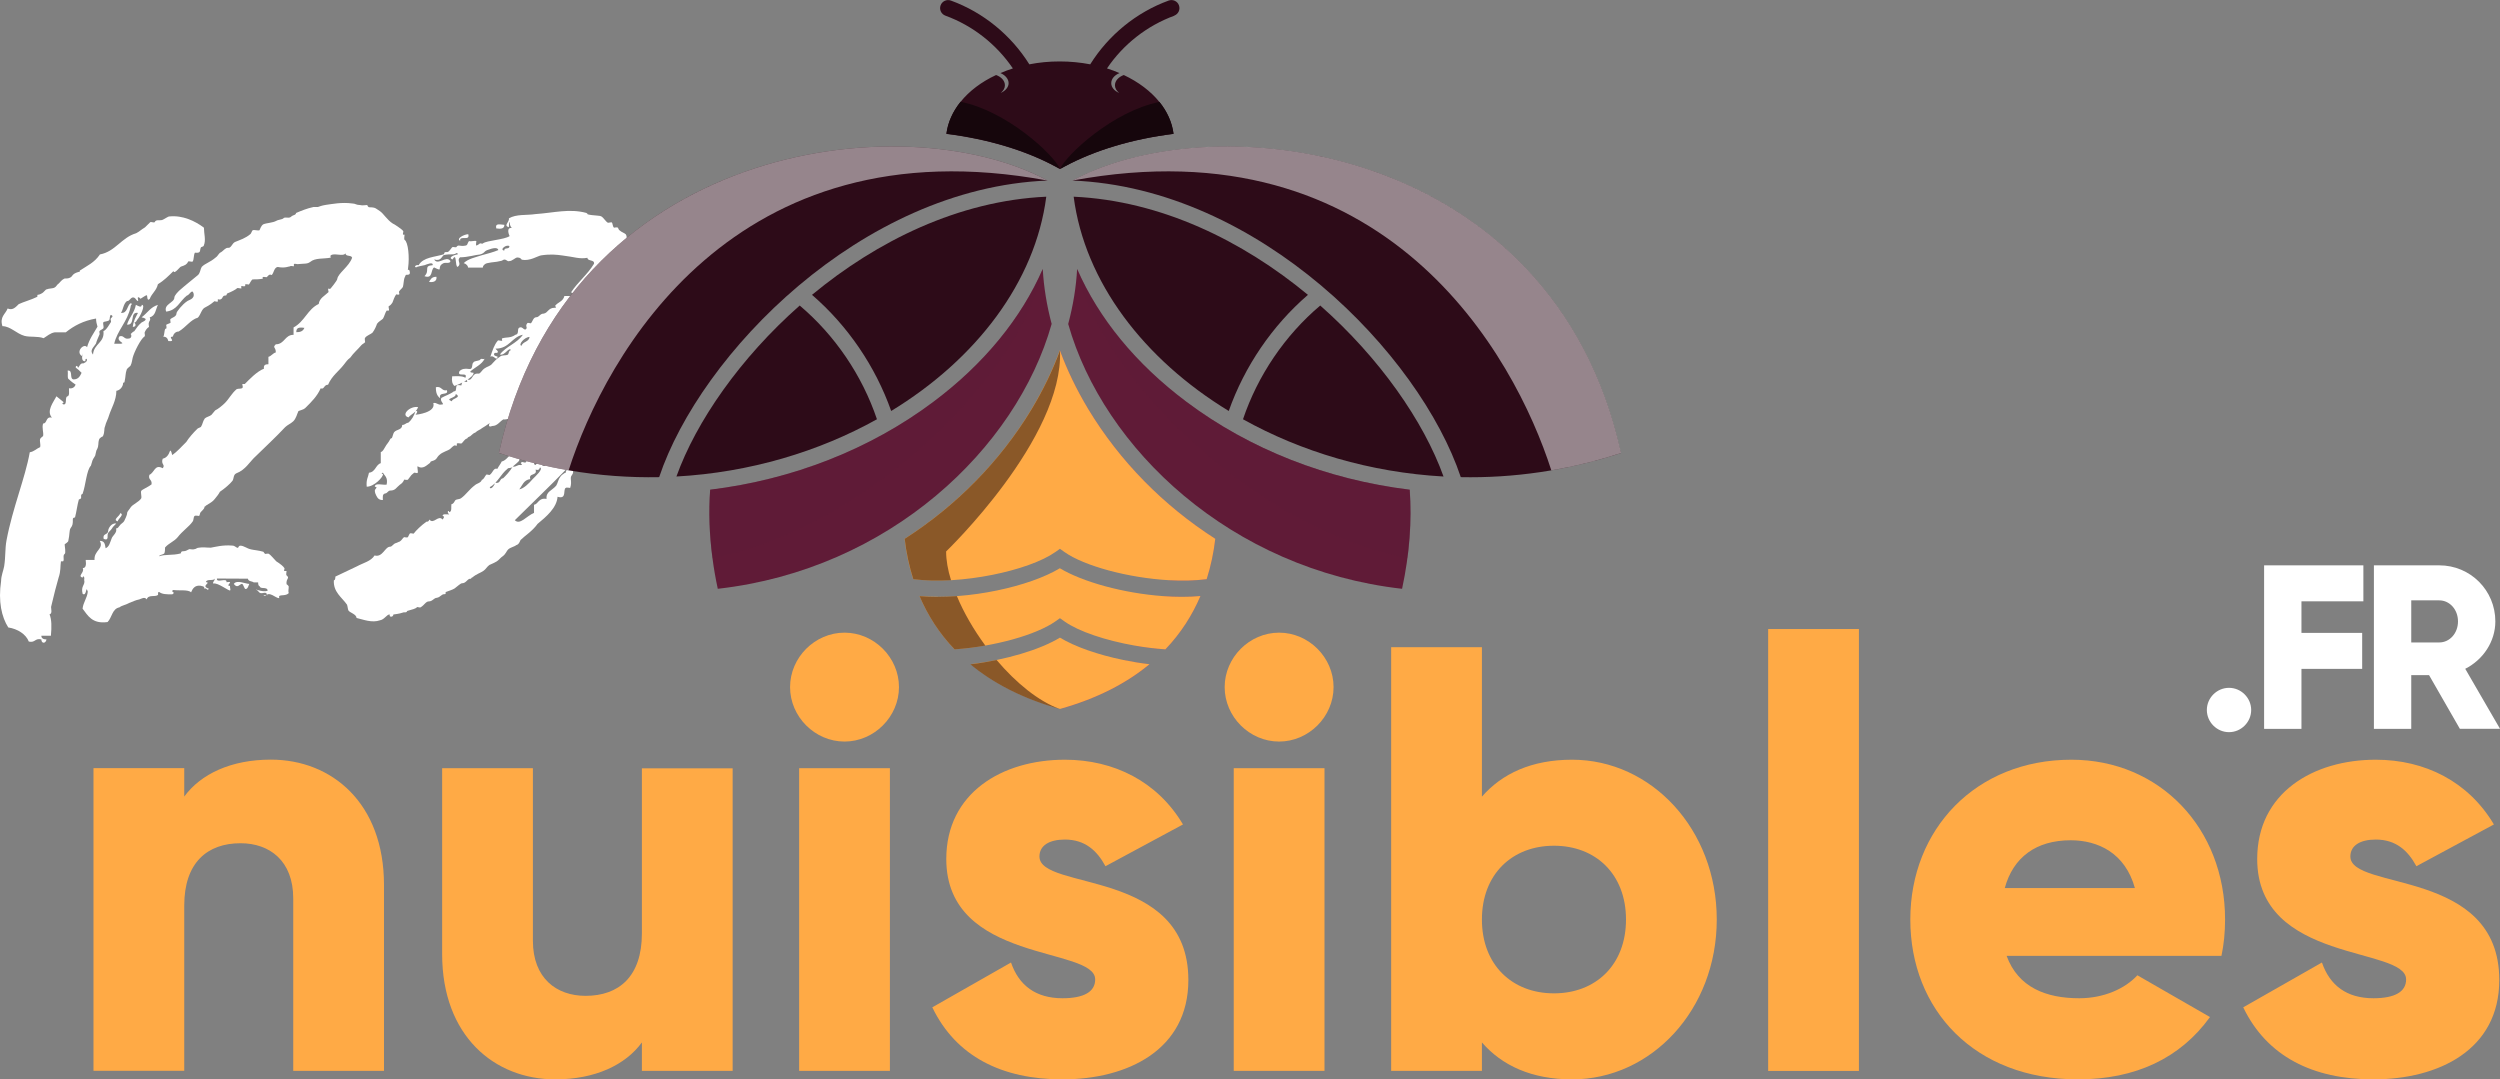
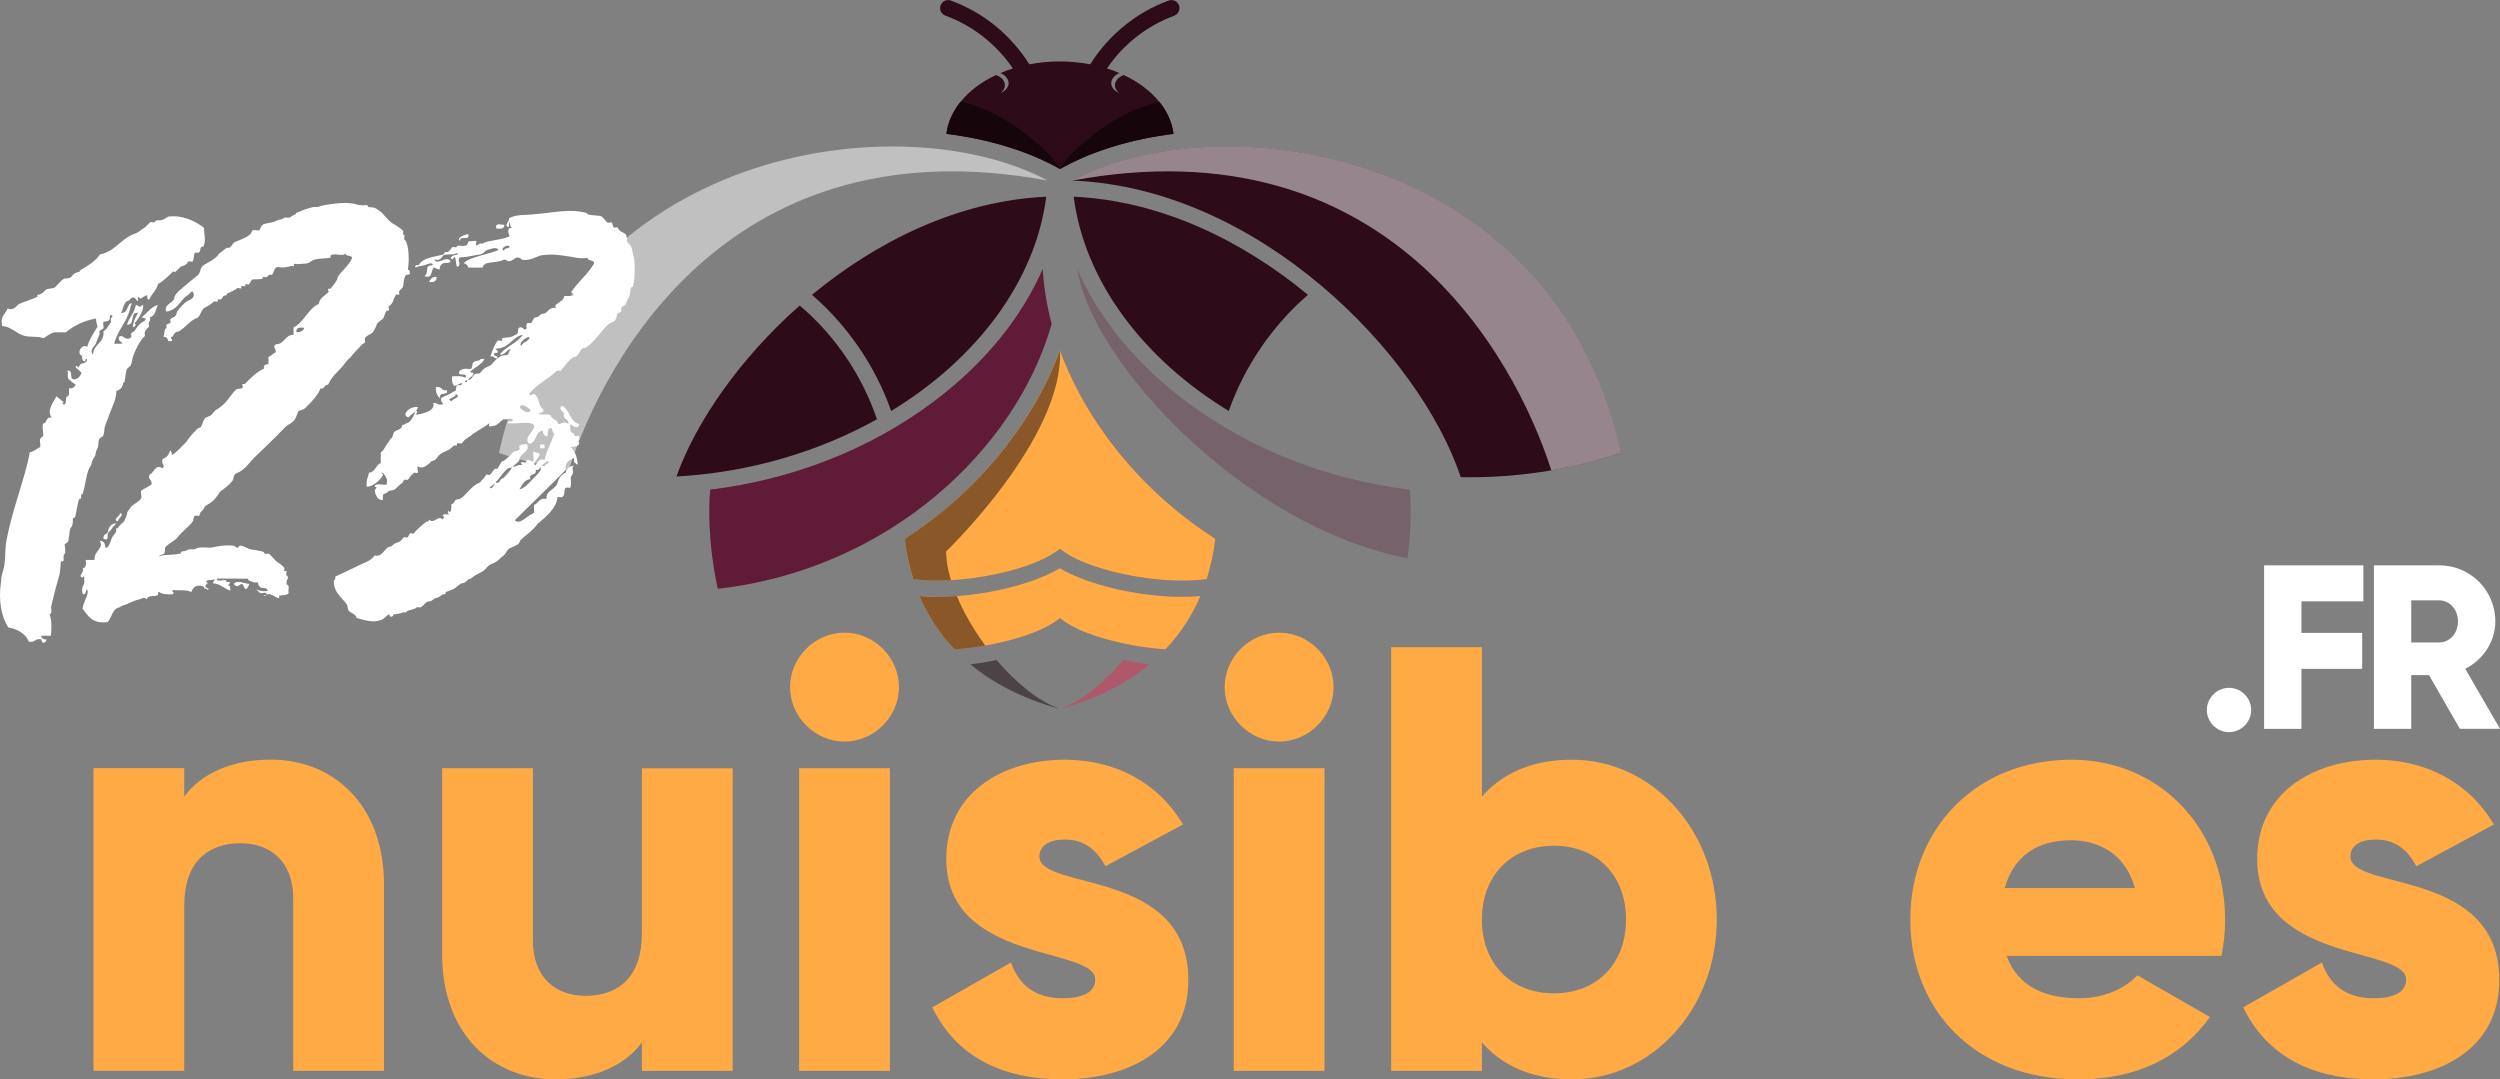
<svg xmlns="http://www.w3.org/2000/svg" width="311.27" height="134.39" viewBox="0 0 311.27 134.39">
  <rect x="0" y="0" width="311.27" height="134.39" fill="#808080" stroke="none" />
  <defs>
    <style>.cls-1,.cls-2{fill:#fff;}.cls-2,.cls-3{mix-blend-mode:soft-light;}.cls-2,.cls-3,.cls-4{opacity:.5;}.cls-3,.cls-4,.cls-5{fill:none;}.cls-6{fill:#16060c;}.cls-4,.cls-7{mix-blend-mode:multiply;}.cls-8{fill:#2d0b18;}.cls-5{isolation:isolate;}.cls-7{opacity:.3;}.cls-7,.cls-9{fill:#601b37;}.cls-10{fill:#dd2f58;}.cls-11{fill:#ffaa45;}</style>
  </defs>
  <g class="cls-5">
    <g id="Calque_2">
      <g id="OBJECTS">
        <path class="cls-1" d="m9.72,45.8c.18-.18.28-.64.65-.55.18-.09.46-.18.46-.46-.09-.28-.27,0-.18.18-.92.18.01-2.02-.46-.64-.82-.55.28-1.65.65-1.1.28-1.01.83-1.74,1.3-2.56-.09-.28-.18-.64-.18-1.01-1.56.27-2.76.9-3.77,1.72-.46,0-.92,0-1.38,0-.55.09-.92.45-1.38.73-.73-.28-1.65-.1-2.38-.29-1.01-.28-1.74-1.2-2.75-1.21-.36-1.19.37-1.47.65-2.2.64.28,1.01-.18,1.38-.54.55-.27,1.56-.54,2.3-.91.09-.09-.09-.28.18-.27.09,0,.46-.18.55-.27.09-.09.28-.27.37-.37.46-.18.83-.09,1.1-.27.18-.09.28-.37.46-.46.28-.27.37-.46.74-.64.18,0,.46,0,.64-.09.46-.18.19-.46,1.1-.73.28,0,.09-.09.18-.18.83-.55,1.84-1,2.49-2,1.93-.36,2.67-2.1,4.51-2.64.37-.18.64-.46,1.1-.73.28-.27.46-.46.65-.64.09-.09.46.09.55,0,.19-.37.46-.18.92-.27.28-.09.74-.46.92-.45,1.65-.17,3.21.57,4.3,1.4,0,.73.27,1.56-.01,2.2,0,.18-.37.18-.37.27-.19.37.09.73-.74.64-.18.27-.1.83-.28,1.1-.09.09-.55-.09-.55,0-.19.37-.37.46-.92.64-.18.09-.83,1-.92.55-.65.64-1.2,1.19-1.94,1.64-.19.82-.74,1.1-1.02,1.83-.37.37-.27-.46-.36-.46-.18,0-.74.45-.83.45.09,0-.18-.28-.27-.18-.09.09.09.37,0,.46-.27-.09-.27-.46-.64-.46-.37.09-.37.46-.74.46-.46.36-.46,1.1-.74,1.46.83.1.74-.91,1.2-1.19.37.09,0,.09,0,.46-.38,1.83-1.67,2.93-2.04,4.58.28,0,.64,0,.83,0,.64-.09-.64-.28-.18-.92.55-.18.55.37,1.1.28.55,0,.37-.64.28-.55.09-.09.37-.37.46-.36.28-.37.46-.73.92-1.1.37-.18.92-.45,0-.64.74-.55,1.11-1.28,2.03-1.55-.28.55-.28,1.37-1.02,1.55.18.37-.09.46-.09.64-.09.09,0,.46,0,.55-.28.18-.46.46-.55.73,0,.09.09.37,0,.46-.46.27-1.29,1.92-1.48,2.65-.09.37-.09.64-.28,1.01-.09.09-.46.37-.46.46-.19.55-.1.73-.28,1.56,0,.09-.18,0-.18.18,0,.28-.28.82-.83.91,0,1.19-.65,2.2-.93,3.11-.09.37-.37.82-.47,1.28-.19.46,0,.64-.28,1.28-.09,0-.46.27-.46.36-.19.55,0,.73-.28,1.28-.09.09-.09.27-.19.64,0,.18-.28.46-.37.73l-.19.64c-.55.55-.65,2.47-1.03,3.48,0,.09-.18,0-.19.27v.28c0,.09-.28.18-.28.18-.19.64-.28,1.47-.47,2.2,0,.09-.28,0-.28.27,0,.55,0,.73-.28,1.1-.18.27-.09.73-.28,1.56,0,.18-.37.36-.46.46,0,.18.18,1.1,0,1.19-.28.18,0,.73-.19.92-.09,0-.27,0-.27,0-.1.64,0,1.19-.29,2.02-.19.64-.65,2.38-.94,3.66,0,.27.18.83-.19.92.27.64.27,1.56.17,2.66-.37,0-.92,0-1.19,0,0,.28.18.46.64.46-.09.55-.64.55-.64,0-.82-.19-.74.45-1.56.27-.36-.92-1.37-1.57-2.56-1.76-.82-1.29-1.27-3.22-.89-5.78,0-.64.28-1.28.38-1.83.19-1.19.1-2.2.29-3.21.75-4.03,2.33-7.78,2.9-10.99.55-.09.83-.45,1.29-.64.09-.37-.09-.73,0-1.01,0-.09.37-.37.37-.37.09-.46-.18-1.01,0-1.56.55,0,.28-.92,1.1-.73-.73-.83.19-1.93.56-2.66l.91.74c-.18.18-.28.18,0,.28.46,0,.1-.92.46-1.01.28-.09.19-.55.19-1.01.46.09.73-.18.83-.45-.27-.19-.55-.37-.82-.65-.27-.09-.09-.73-.18-1.1.73-.09.18,1.01.73,1.1.64,0,.83-.45,1.01-.82-.27-.28-.46-.46-.73-.65,0-.37.28-.18.27,0Zm3.15-5.67c-.09.18.09.55,0,.73,0,.09-.46.27-.46.36-.09,0,0,.28,0,.37-.19.46-.37.82-.46,1.19-.28.46-.83.82-.37,1.37.1-1.38,1.47-1.46,1.3-2.93.37-.09.83-1,.92-1.1.09-.09-.09-.37,0-.46,0-.09.46-.27,0-.46-.18.18-.09.46-.19.64-.09.18-.64.18-.73.27Zm4.32-1.17c-1.1-.19-.28,1.56-1.38,1.46.28-.92.92-1.46,1.11-2.47.18.09.73.46.73,0,.55,0-.28,1.56-.47,1.74-.18.18-.19.46-.46.46.27.28.18.55-.19.55.1-.82.37-1.19.65-1.74Z" />
        <path class="cls-1" d="m33.33,73.53c-.09-.55-.92-.1-1.01-.56-.18,0-.18-.37-.18-.46-.09,0-.55,0-.55,0-.27-.18-.64-.09-.73-.46-1.28,0-2.57-.01-3.85-.02-.09.64,1.29-.18,1.19.46,1.1-.18-.28.46.46.46-.09.09.09.46,0,.55-.09.18-1.55-1.02-2.11-.84-.09-.28.19-.27.19-.64-.09.37-1.01,0-1.1.45.73.1-.74.46.36.83-.19.37-.27-.19-.55,0,0-.37-.27-.28-.46-.37-.73-.1-1.01.36-1.2.82-.36-.37-1.47-.19-2.2-.29-.28.09-.09.27,0,.27.09.18-.09.27-.19.27-.64,0-1.19,0-1.56-.28-.27-.09-.09.37-.19.37-.37.27-1.19-.1-1.38.54-.27-.37-.64-.09-.92,0-.46.09-.83.27-1.29.45-.46.27-.83.27-1.19.54-.92.18-.92,1.28-1.48,1.83-1.93.27-2.47-.84-3.11-1.67.1-.83.56-1.28.65-2.11-.27-.92-.1.64-.64.27-.27-1.01.37-1.1.19-1.74.09-.46-.18-.55-.18-.28-.73-.19.28-.64,0-1.19.37,0,.46-.36.37-1.01.37,0,.73,0,1.1,0-.09-1.19,1.2-1.37.65-2.38.64,0,.64.46.73.92.46-.18.55-.73.74-1.19.09-.37.74-.73.56-1.28.27,0,.28-.18.46-.36.09-.18.46-.36.55-.55s.37-.73.37-1.01c0-.18.37-.55.46-.73.28-.37,1.01-.64,1.29-1.09.09-.18-.09-.73,0-.92.09-.18.83-.46,1.29-.82.09-.64-.46-.55-.27-1.19.64-.27.65-1.37,1.66-.82.37-.46-.27-.46,0-1.19.46-.09.74-.46.92-1,.18,0,.18.37.27.55.64-.46,1.01-.91,1.75-1.64.28-.46.83-1.1,1.38-1.64.09-.09.46-.18.46-.27.19-.27.19-.64.46-1.01.18-.18.64-.27.83-.45.18-.18.28-.37.46-.55.37-.18.83-.55,1.2-.91.55-.55.83-1.19,1.48-1.74.18-.09.64,0,.73-.18.09-.09-.09-.46,0-.46h.28c.55-.55,1.48-1.55,2.39-1.91-.09-.46.19-.55.55-.55,0-.28,0-.64,0-.92.37-.09.55-.46.92-.55,0-.73-.46-.55,0-1.01,1.1,0,1.11-1.19,2.21-1.18,0-.28,0-.64,0-.92,1.38-.73,1.75-2.28,3.13-2.92.1-.73.74-1.01,1.2-1.46.09,0-.09-.37,0-.46,0,0,.18.09.28,0,0,0,.83-1,.83-1.19.1-.73,1.48-1.55,1.85-2.65-.09-.37-.83-.1-.82-.55-.28.46-1.47-.1-1.84.27-.09,0,0,.27,0,.27-.92.18-1.93,0-2.57.54-.37.27-.64.18-1.56.27,0,0-.46-.09-.46,0,0,0,0,.18,0,.27-.09,0-.46-.09-.46,0-.18,0-.64.27-1.56.08-.46.09-.46.73-.74,1.01-.37-.19-.46.18-.64.27-.09,0-.46-.09-.46,0-.09,0,0,.18,0,.18-.46.09-.92.09-1.28.09-.18.09-.37.55-.46.64-.09,0-.46-.09-.46,0v.18c-.09.09-.46,0-.46,0-.09.09,0,.28,0,.28-.09.09-.46-.09-.55,0-.18.18-.74.46-1.2.64-.18.09,0,.27-.28.27-.37,0-.28.37-.55.46-.09.09-.28,0-.37,0v.28c-.09.09-.46-.09-.46,0-.09.09-.55.46-1.1.73-.46.18-.56.91-.92,1.28-.92.27-1.47,1.18-2.39,1.73-.37,0-.64.27-.74.64-.73,0,.55.65-.55.55-.09-.37-.27-.55-.64-.55.18-.18.1-.73.28-1.01,0,0,.09.09.09,0,.09-.09,0-.46,0-.46.09-.09.46-.18.55-.27,0-.09-.09-.46,0-.46.18-.18.74-.27.74-.73,0-.18.74-1.1,1.29-1.46.18-.18,1.01-.27.83-1-.18-.64-.55.27-.83.27-.92.73-1.2,1.83-2.58,2-.36-.92,1.01-1.1,1.02-1.74,0-.28.46-.73.65-.91.83-.73,1.66-1.37,2.3-1.91.28-.27.28-.73.46-1.01.46-.46,1.01-.54,1.75-1.18.28-.18.37-.55.65-.64.28-.18.55-.55.83-.55h.18c.37-.18.37-.55.74-.73.64-.27,1.29-.45,1.93-1,.09-.09.19-.46.28-.46.18-.09.64.09.83,0,.09-.18.19-.55.46-.73.37-.18,1.19-.18,1.65-.45.09-.09.73-.18.83-.27.18-.27.64,0,.92-.18q.18-.18.46-.27c.28-.09.19-.27.28-.27.64-.27,1.29-.54,2.11-.72.18,0,.37,0,.55,0,.28-.09.46-.18,1.01-.27.73-.09,1.93-.36,3.3-.17.37,0,.46.19.92.19.37.09.64,0,.92,0,0,0,.09.28.27.28.83,0,.82.19,1.28.46.46.28.91,1.11,1.64,1.57.09,0,1.19.74,1.28.92.09.09-.09.37,0,.46h.18c0,.09-.09.55,0,.64.46.28.63,2.2.44,3.49,0,.37-.28.82-.46,1.28-.09.27-.1.83-.19,1.1-.09.18-.37.37-.46.55-.09.09.09.37,0,.37-.09.09-.37,0-.37,0-.19.27-.37.73-.46,1.01-.18.27-.28.37-.46.46-.09.09.09.46,0,.55,0,0-.18,0-.27,0-.19.27-.28.73-.46,1.01-.18.18-.55.36-.74.64-.09.27-.28.73-.56,1.1-.18.18-.74.36-.92.64-.09.09,0,.46,0,.55-.18.18-.28.18-.46.36-.46.55-1.01,1-1.38,1.55-.37.27-.55.55-.83.91-.55.73-1.48,1.37-1.94,2.47-.55,0-.46.64-.92.45-.46,1.01-1.11,1.65-1.94,2.47-.18.18-.64.27-.83.36-.18.37-.28.92-.65,1.28-.28.27-.74.46-1.01.73-1.2,1.28-2.3,2.28-3.6,3.56-.83.73-1.29,1.74-2.49,2.19-.37.18-.28.64-.46.92-.28.37-1.01,1-1.57,1.37-.19.37-.37.55-.65.91s-.55.46-1.1.82c-.09.18-.18,0-.19.27,0,.09-.37.46-.46.55s-.09.37-.19.46c-.09,0-.46-.09-.55,0-.18.09-.09.55-.28.73-.37.55-1.29,1.19-1.84,1.92-.46.55-1.1.73-1.57,1.28,0,.18,0,.55-.09.73-.18.18-.64.18-.64.36.73-.27,1.65-.08,2.66-.35.09,0,0-.27.28-.27.46,0,.55-.18.83-.27.18,0,.46.09.64,0,.18,0,.28-.18.55-.18.55-.09.83,0,1.47,0,.55-.09,1.47-.36,2.66-.26.37,0,.46.28.73.28,0,0,.09-.27.28-.27.46,0,.82.37,1.37.47.37.09.83.1,1.47.28.09,0,.09.18.27.28.09,0,.37-.09.46,0,.18.09.55.55.91.92.46.28.91.65,1,.83.09.09-.09.27,0,.37h.28c0,.09-.09.46,0,.55.46.37-.09.37,0,1.1,0,0,.18.09.27.28,0,.37-.09.55,0,.83-.37.37-.92.18-1.19.36,0,.09,0,.27,0,.27-.46,0-1.19-.92-1.74-.28-.55,0,.18-.18.28-.09-.27-.74-.73.18-1.19-.56-.82-.46.55.28,1.19,0Zm-19.41-7.71c-.09.18-.37.37-.46.55-.18.27.18,1.01-.55.73-.18-.73.55-.46.56-1.01,0-.27.37-1.01,1.01-.91-.28.27-.46.46-.55.64Zm.74-.91c-.73-.19.37-.73.28-1.01.64.1-.28.73-.28,1.01Zm16.38,7.79c-.09.18-.19.64-.46.64-.18,0-.27-.64-.46-.64-.27,0-.55.64-1.01,0,.37-.55,1.47,0,1.93,0Zm6.86-31.88c-.73-.1-1.01,0-1.01.54.46,0,.83-.09,1.01-.54Z" />
        <path class="cls-1" d="m68.57,51.79c.18.46.91.46.91,1.01.55,0,.74-.45,1.28,0,.19-.73-.73-.46-.54-1.29-.18-.46-.73-.46-.27-1.01,1.1.56,1,2.12,2.19,2.3-.19.73-.74.27-1.1,0-.09.55-.1,1.1.45,1.19,0,.73.55-.09.64.46.09.37-.37.55,0,.64,0,.55-.65.55-1.1.54.46.46.82,1.1.91,2.21-.27,0-.27-.28-.46-.28,0-.18,0-.27,0-.55-.64.27-1.2.64-1.02,1.46-2.12,2.19-4.24,4.2-6.36,6.3.64.65,1.47-.54,2.39-.91,0-.37,0-.64,0-1.01.55-.09.55-.91,1.56-.73-.09-.92.65-1.01,1.2-1.65.18-.27.28-.82.46-1.01.09-.18.28-.37.46-.46.09-.18.28,0,.28-.27,0-.09.46-.82,1.01-.73-.46.37.18.64-.28,1.19-.28.37.09.73-.19,1.56-.09,0-.46-.09-.55,0-.37.18.18,1.47-1.02,1.1-.1,1.38-1.39,2.47-2.49,3.38-.65.91-1.57,1.46-2.12,2.01-.09.18-.19.55-.55.64-.18.18-.74.27-1.01.55-.18.18-.28.55-.65.82-.28.18-.46.46-.74.64-.46.27-.55.27-.92.45-.28.18-.46.55-.74.73-.37.27-.83.36-1.38.82-.28.09,0,.18-.37.18-.28.09-.46.55-.92.55-.18,0-.55.36-.92.64-.28.18-.64.27-1.1.45-.09.09.09.28-.19.27-.37,0-.46.36-.92.45-.37,0-.55.46-1.01.45-.37,0-.55.46-1.01.73-.09.09-.46-.09-.46,0-.18.18-.55.27-1.19.45-.09,0,0,.18-.28.18h-.18c-.28.09-.55.18-1.29.27,0,0,0,.27-.28.27-.18,0-.18-.09-.18-.28-.37,0-.65.64-1.2.73-1.01.36-2.11-.1-2.93-.29,0-.46-.82-.65-1-.92-.09-.18-.09-.46-.18-.73-.64-.92-1.73-1.57-1.64-3.04.18,0,.18-.27.19-.46.92-.45,1.75-.82,2.67-1.27.83-.45,1.75-.63,2.21-1.36,1.01.28,1.29-1.09,1.93-1.09.27,0,.37-.36.74-.46.09,0,.37-.18.46-.18.28-.18.37-.46.55-.55.09,0,.37.09.46,0s.19-.46.28-.46c.09-.09.46.09.46,0,.28-.37.92-1,1.57-1.46.28,0,.28-.09.37-.27.55.65,1.1-.64,1.65,0,.18-.27.28-.37,0-.46,0-.28.46-.18.83-.18-.37-.28-.09-.64,0-.28.37-.09.19-.64.28-1.01.27,0,.37-.36.46-.46.18-.18.46-.09.73-.27.64-.46,1.01-1.1,1.75-1.64.18-.18.74-.27.83-.64.28-.09.37-.46.55-.64.09-.09.37.09.46,0,.37-.27.46-.91.92-.73.19-.37.37-.55.55-.92.46-.09.74-.55,1.1-.82.18-.18.28-.37.55-.46.09,0,.46-.09.55-.18.09-.09-.09-.46,0-.46.19-.27.64-.18.92-.27.55.92-.92,1.19-.93,2.01,0,.18-.55.55-.83.82-.19.27-.55.09-.64.27-.83.64-1.29,1.83-2.21,2.28.09.46.64-.27.65-.55.73.19.55-.55,1.01-.55.28-.27.83-.82,1.2-1.46.46.09.55-.27,1.01-.18.28-.09.09-.18,0-.18.09-.55.64.28.74-.46.37-.09.46.19.73.19.37,0-.27-1.65.37-1.1,1.19,0-.19,1.01-.19,1.38.27.64.46-.92,1.29-.45.28-1.28.84-2.1,1.21-3.3-.09-.09-.27-.28-.27-.64-.73-.19-.37.73-.65,1.01-.27-.09-.55-.37-.46-.74-1.1.09-.74,1.56-1.75,1.64-.73-.83.65-1.46.65-2.29-.46-.64-2.29-.1-3.3-.29,0-.27.37-.18.64-.27,0-.55-.83-.1-1.19-.19-.46.27-.74.82-1.38.82-.64.27-.36-.37-.27-.37-.09,0-.37.27-1.01.64-.18.18-.55.27-.83.55-.28.09-.28.18-.64.46-.18.09-.28.09-.37.27-.37.09-.46.46-.74.64-.09,0-.46-.09-.55,0,0,0,0,.18,0,.27-.09,0-.37-.09-.37,0-.28.18-.28.27-.55.46-.09.09-.92.36-1.2.64-.46.36-.28.64-1.01.82-.28.09-.09.18-.28.27-.28.18-.83.82-1.47.36-.09.18.09.64,0,.83-.09.09-.37-.09-.46,0-.18.18-.28.18-.46.46-.09.09-.19.27-.28.37s-.46,0-.46,0c-.19.37-.28.46-.55.64-.46.36-.55.73-1.2.73-.28,0-.37.36-.64.36-.37.09-.28.46-.28.82-.46,0-.64-.19-.82-.55-.09-.18-.18-.37-.18-.64,0-.18.46-.46,0-.46,0-.55,1.01-.18,1.47-.27.19-.92-.27-1.1-.45-1.47-.37,0,0,.18,0,.18,0,.37-1.11,1.55-2.03,1.55-.09-.92.19-1.19.28-1.74.83-.09.83-1,1.47-1.19,0-.46,0-.92,0-1.38.28-.09.37-.36.55-.64.19-.37.37-.46.65-1.01.09-.09.18-.09.18-.09.09-.18.19-.64.28-.73.28-.37,1.01-.27,1.01-.91.37,0,.46-.27.74-.27.46-.36.74-.91.92-1.46.46-.09,0,.46,0,.46.09,0,2.57-.26,2.21-1.46.46-.09.55.28,1.01.19.55,0-.27-.37,0-.83.46-.27,1.1-.45,1.56-.82.37.09.19-.55.37-.73.09-.09.46,0,.55,0,0-.09.09-.37.19-.46.09-.09.46.09.55,0,0,0-.09-.28,0-.28.09,0,.27.09.37,0,.28-.18.37-.73.83-.73h.28c.28-.18.37-.46.65-.64.37-.27.74-.27,1.01-.64.18-.18.46-.55.92-.82.28-.27.64-.09,1.01-.27.09-.09.09-.55.37-.55-.27-.46-.74.73-1.38.54.74-1.01,2.12-1.37,2.86-2.46-1.38.27-1.66,1.73-3.4,1.73,0,.09.37.28.27.46-.09.18-.46-.09-.46.27,0,.18.27.18.46.28-.19.64-.46-.28-.92,0,.28-.82.47-1.46.93-2.01.09-.09.46.09.55,0,0,0-.09-.28,0-.28.55-.18,1.01,0,1.65-.45.55-.09.1-.83.56-.91.28-.09.37.19.64.28.46-.27-.09-.37.28-.82.09-.09.46.09.46,0,.18-.18.28-.73.65-.73.37,0,.46-.46.92-.45.55-.09.55-.73,1.38-.73.37,0,0-.28,0-.18.37-.55,1.01-.54,1.2-1.28.37,0,.73,0,1.01,0,.28-.18.09-.37-.18-.46.83-1.28,2.03-2.19,2.86-3.56.09-.55-.82-.28-.82-.74-1.01.18-1.56-.1-3.12-.29-.73-.1-1.47-.19-2.66-.01-.46.09-1.38.73-2.39.54-.09-.09-.18-.28-.55-.28-.27,0-.64.46-1.01.45-.28.09-.27-.19-.64-.19-.09,0-.28.18-.46.18-.73.18-.83.09-1.65.27-.37.09-.55.36-.55.55-.55,0-1.19,0-1.83,0,0-.18-.18-.46-.55-.55.55-.55,1.47-.73,2.3-1,.64-.18,1.38-.36,2.02-.63-.09-.37-.64-.28-1.38,0-.46.18-.28.37-.92.55-.37,0-1.56.36-2.48.35-.46.46.27.74-.28,1.19-.37,0-.08-1.93-.64-.92-.73-.28.46-.64.65-.64-.09-.37-.18,0-.64,0-.37,0-.73,0-1.1.09-.28.18-.37.82-1.2.54.45.83,1.47-.54,2.02.19,0,.37-.55.18-.83.27-1.01.45.09,1.19-1.2.54-.46.27-.1,1.47-1.2,1.09.74-.73-.18-1.28,1.02-1.37.09-.46-.73-.1-1.01,0-.37.09-1.01.18-1.01.27-.37,0-.09-.37.28-.27.56-1.01,2.02-1,3.13-1.36.09-.09,0-.28.28-.27h.18c.28-.09.46-.55.65-.64.09,0,.46.09.46,0,.28-.37.37,0,1.19-.18.28-.09.19-.55.46-.55.09.09.64-.09.83,0,0,.09-.09.55,0,.55s.37-.18.46-.27c.09,0,.37.09.37,0,.46-.36,2.66-.45,3.31-.9-.09-.18-.45-1.1.28-1.01-.09-.09-.27-.28-.27-.74-.09,0-.09.27-.1.64-.73-.19.1-.64,0-1.1.92-.55,2.2-.36,3.3-.53,2.39-.17,4.22-.71,6.33-.15.18.09.18.18.18.18.73.19,1.47.1,1.74.28.18.09.55.65.73.74.09.09.46-.09.55,0s.09.55.27.64c.09,0,.37-.09.46,0s.09.28.27.37c.18.18.55.28.73.46.18.28.09.83.18.92.09.18.36.37.46.55.18.46.18.73.27,1.1.27.74.26,2.75-.02,3.94,0,0-.28.09-.28.18-.09.55,0,.64-.28,1.28,0,.09-.09,0-.18.27,0,.09-.19.37-.19.46-.09.18-.46.27-.55.46,0,.09.09.37,0,.46s-.37.18-.46.27c-.09.18-.09.55-.28.82-.09.18-.64.27-1.01.64-.74.73-1.48,1.92-2.49,2.65-.09.18-.46.09-.64.27-.18.09-.46.91-.92,1-.46,0-1.38,1.37-1.75,1.73-.09,0-.46-.09-.46,0-.83.82-2.67,1.82-3.41,2.83,0,.64.55-.36.82.28.46.37.27,1.29.91,1.66.09.46-.28.46-.64.46.55.46.73,0,1.56.28Zm-18.35-17.34c-.64-.19.1-1.1.74-.82.36,1.01-.73.27-.74.82Zm1.84,16.24c-.28.73-.83.82-1.2,1.28-1.01-.28.19-1.47,1.2-1.28Zm1.36-15.59c.18-.27.28-.64.92-.64.09.55-.37.73-.92.64Zm2.22,13.49c.27.73-1.1.09-.83,1-.37-.28-.55-.65-.54-1.38.73-.18.73.55,1.37.37Zm1.1.46c.09.55-1.47.54-.46.92-.09-.37,1.29-.45.46-.92Zm-.45-2.2c.55,0,1.28-.08,1.65.19.37-.82-1.1,0-.73-.83.28-.27.64-.36,1.19-.27.55.09.28-.64.55-.82.09-.18.55-.18.74-.27.09,0,0-.09.28-.18.09,0,.18.09.37,0-.37.73-1.11,1-1.75,1.55-.18.18.37.19.37.19.09.55-1.75,1.46-2.39,1.64-.27-.28-.36-.64-.27-1.19Zm1-16.87c-.55-.28.55-.82,1.01-.82.27.92-1.1.09-1.01.82Zm4.5-1.54c-.18-.73.55-.46,1.01-.45,0,.46-.37.55-1.01.45Zm1.64,2.21c-.37-.28-1.29.45-.65.55,0-.46.64-.09.65-.55Zm2.6,29c-.83.09-1.01.82-1.38,1.28.55-.09,1.2-.73,1.66-1.27.37-.37,1.38-1.28.92-1.46-.09.27-.19.37-.55.27.27.83-.92.36-.65,1.19Zm-1.33-8.9c.18.18,1.1,1.01,1.37.28-.27-.18-1.1-1.01-1.37-.28Zm1.24-8.8c-.64,0-1.47,1-1.01,1.1.19-.55.92-.45,1.01-1.1Zm1.86,13.4c0,.18,0,.27,0,.46-.09,0-.27,0-.55,0,0-.18,0-.27,0-.46.28,0,.46,0,.55,0Zm.27,2.02c.09.28-1.1.54-.28.64,0-.18,1.01-.45.28-.64Z" />
        <path class="cls-8" d="m146.23,1.95c-3.41,1.24-6.38,3.57-8.4,6.57.54.17,1.06.36,1.56.58-.62.25-1.03.71-1.03,1.25s.4.97.98,1.22c-.32-.26-.52-.59-.52-.95,0-.56.45-1.04,1.1-1.28h0c1.82.86,3.35,2.01,4.43,3.35.96,1.19,1.58,2.54,1.76,3.98-5.12.64-9.8,2.04-13.57,4.07l-.57.31-.57-.31c-3.77-2.03-8.45-3.42-13.57-4.07.18-1.44.8-2.78,1.76-3.98,1.08-1.35,2.6-2.5,4.43-3.35.66.24,1.1.72,1.1,1.28,0,.36-.2.69-.52.95.58-.26.98-.71.98-1.22s-.41-1-1.02-1.25c.5-.22,1.02-.41,1.55-.58-2.03-2.99-4.99-5.33-8.4-6.57-.52-.19-.79-.76-.6-1.28.19-.52.76-.79,1.28-.6,4.04,1.47,7.5,4.31,9.77,7.94,1.21-.24,2.48-.36,3.79-.36s2.59.13,3.79.36c2.27-3.63,5.73-6.47,9.77-7.94.52-.19,1.1.08,1.28.6.19.52-.08,1.09-.6,1.28Z" />
        <path class="cls-6" d="m131.98,21.03l-.57-.31c-3.77-2.03-8.45-3.42-13.57-4.07.18-1.44.8-2.78,1.76-3.98,5.8,1.16,11.62,6.61,12.37,8.35Z" />
        <path class="cls-6" d="m146.12,16.66c-5.12.64-9.8,2.04-13.57,4.07l-.57.31c.75-1.73,6.57-7.19,12.38-8.35.96,1.19,1.58,2.54,1.76,3.98Z" />
-         <path class="cls-8" d="m130.43,22.48c-23.24.93-43.24,21.63-48.36,36.93-3.69.07-7.47-.2-11.27-.85-2.88-.49-5.78-1.2-8.68-2.16,8.45-38.37,50.22-43.63,68.3-33.93Z" />
        <path class="cls-8" d="m109.19,52.2c-7.23,4.03-15.82,6.62-24.97,7.13,2.46-6.86,7.95-14.76,15.35-21.29,4.4,3.72,7.78,8.71,9.62,14.17Z" />
        <path class="cls-8" d="m130.27,24.49c-1.37,10.6-8.72,20.23-19.31,26.68-1.96-5.55-5.41-10.62-9.86-14.46,8.1-6.7,18.26-11.72,29.17-12.22Z" />
        <path class="cls-8" d="m133.52,22.48c18.08-9.7,59.85-4.45,68.3,33.93-6.71,2.2-13.45,3.13-19.94,3-5.12-15.31-25.12-36-48.36-36.93Z" />
-         <path class="cls-8" d="m154.76,52.2c7.23,4.03,15.82,6.62,24.97,7.13-2.46-6.86-7.95-14.76-15.35-21.29-4.4,3.72-7.78,8.71-9.62,14.17Z" />
        <path class="cls-8" d="m133.68,24.49c1.37,10.6,8.72,20.23,19.31,26.68,1.96-5.55,5.41-10.62,9.86-14.46-8.1-6.7-18.26-11.72-29.17-12.22Z" />
        <path class="cls-2" d="m130.43,22.48c-39.12-7.26-55.05,21.8-59.63,36.08-2.88-.49-5.78-1.2-8.68-2.16,8.45-38.37,50.22-43.63,68.3-33.93Z" />
        <path class="cls-2" d="m133.52,22.48c39.12-7.26,55.05,21.8,59.63,36.08,2.88-.49,5.78-1.2,8.68-2.16-8.45-38.37-50.22-43.63-68.3-33.93Z" />
        <path class="cls-9" d="m130.94,40.33c-4.39,15.54-20.25,30.57-41.57,32.98-.28-1.29-.5-2.56-.66-3.81-.4-2.97-.48-5.81-.29-8.53,10.25-1.25,19.92-5.03,27.81-10.95,6.3-4.72,10.92-10.39,13.6-16.53.13,2.26.5,4.55,1.11,6.84Z" />
        <path class="cls-7" d="m129.83,33.49c-1.82,11.6-20.79,32.09-41.12,36.01-.4-2.97-.48-5.81-.29-8.53,10.25-1.25,19.92-5.03,27.81-10.95,6.3-4.72,10.92-10.39,13.6-16.53Z" />
-         <path class="cls-9" d="m174.57,73.31c-21.31-2.41-37.17-17.43-41.57-32.97.61-2.3.99-4.59,1.11-6.85,2.68,6.15,7.3,11.81,13.6,16.53,7.9,5.93,17.56,9.7,27.81,10.95.27,3.86-.01,7.98-.95,12.34Z" />
+         <path class="cls-9" d="m174.57,73.31Z" />
        <path class="cls-7" d="m134.12,33.49c1.82,11.6,20.79,32.09,41.12,36.01.4-2.97.48-5.81.29-8.53-10.25-1.25-19.92-5.03-27.81-10.95-6.3-4.72-10.92-10.39-13.6-16.53Z" />
        <g class="cls-4">
          <path class="cls-10" d="m139.86,82.18c1.06.22,2.16.4,3.27.53-2.8,2.32-6.45,4.26-11.15,5.57,2.67-.96,5.48-3.27,7.88-6.1Z" />
          <path class="cls-10" d="m147.18,74.32c.78,0,1.54-.03,2.28-.1-1,2.34-2.41,4.59-4.36,6.63-1.28-.09-2.58-.25-3.83-.47,1.45-1.98,2.69-4.11,3.54-6.16.8.06,1.59.09,2.37.09Z" />
          <path class="cls-10" d="m151.31,67.09c-.19,1.66-.54,3.35-1.07,5.02-1.45.19-3.05.22-4.7.13.4-1.28.61-2.5.61-3.58,0,0-14.66-14.08-14.18-25.04.9,2.46,2.08,4.9,3.52,7.3,3.94,6.53,9.39,12.04,15.82,16.17Z" />
        </g>
-         <path class="cls-11" d="m143.12,82.7c-2.8,2.32-6.45,4.26-11.15,5.57-4.7-1.31-8.34-3.25-11.14-5.57,4.38-.52,8.65-1.8,11.14-3.31,1.86,1.13,4.72,2.13,7.88,2.78,1.06.22,2.16.4,3.27.53Z" />
        <path class="cls-11" d="m149.46,74.22c-1,2.34-2.41,4.59-4.36,6.63-1.28-.09-2.58-.25-3.83-.47-3.62-.64-6.95-1.75-8.72-3l-.58-.41-.58.41c-2.38,1.67-7.6,3.13-12.55,3.47-1.94-2.05-3.36-4.3-4.36-6.64,6.1.53,13.77-1.21,17.48-3.46,2.82,1.7,7.9,3.11,12.84,3.47.8.06,1.59.09,2.37.09s1.54-.03,2.28-.1Z" />
        <path class="cls-11" d="m151.31,67.09c-.19,1.66-.54,3.35-1.07,5.02-1.45.19-3.05.22-4.7.13-5.08-.29-10.54-1.77-12.99-3.5l-.58-.41-.58.41c-3.24,2.29-11.78,4.15-17.69,3.37-.54-1.66-.88-3.35-1.07-5.02,6.43-4.14,11.89-9.64,15.82-16.18,1.44-2.4,2.62-4.84,3.51-7.3.9,2.46,2.08,4.9,3.52,7.3,3.94,6.53,9.39,12.04,15.82,16.17Z" />
        <g class="cls-3">
          <path class="cls-6" d="m124.09,82.18c-1.06.22-2.16.4-3.27.53,2.8,2.32,6.45,4.26,11.15,5.57-2.67-.96-5.48-3.27-7.88-6.1Z" />
          <path class="cls-6" d="m116.77,74.32c-.78,0-1.54-.03-2.28-.1,1,2.34,2.41,4.59,4.36,6.63,1.28-.09,2.58-.25,3.83-.47-1.45-1.98-2.69-4.11-3.54-6.16-.8.06-1.59.09-2.37.09Z" />
          <path class="cls-6" d="m112.64,67.09c.19,1.66.54,3.35,1.07,5.02,1.45.19,3.05.22,4.7.13-.4-1.28-.61-2.5-.61-3.58,0,0,14.66-14.08,14.18-25.04-.9,2.46-2.08,4.9-3.52,7.3-3.94,6.53-9.39,12.04-15.82,16.17Z" />
        </g>
        <path class="cls-11" d="m47.81,110.19v23.14h-11.3v-21.48c0-4.67-2.94-6.86-6.56-6.86-4.14,0-7.01,2.41-7.01,7.76v20.57h-11.3v-37.68h11.3v3.54c2.04-2.79,5.8-4.6,10.78-4.6,7.61,0,14.09,5.43,14.09,15.6Z" />
        <path class="cls-11" d="m91.22,95.65v37.68h-11.3v-3.54c-2.03,2.79-5.8,4.6-10.78,4.6-7.61,0-14.09-5.43-14.09-15.6v-23.14h11.3v21.48c0,4.67,2.94,6.86,6.56,6.86,4.15,0,7.01-2.41,7.01-7.76v-20.57h11.3Z" />
        <path class="cls-11" d="m98.37,85.55c0-3.69,3.09-6.78,6.78-6.78s6.78,3.09,6.78,6.78-3.09,6.78-6.78,6.78-6.78-3.09-6.78-6.78Zm1.13,10.1h11.3v37.68h-11.3v-37.68Z" />
        <path class="cls-11" d="m147.96,122.03c0,8.67-7.54,12.36-15.68,12.36-7.54,0-13.26-2.86-16.2-8.97l9.8-5.58c.98,2.86,3.09,4.45,6.41,4.45,2.71,0,4.07-.83,4.07-2.34,0-4.14-18.54-1.96-18.54-15,0-8.21,6.93-12.36,14.77-12.36,6.1,0,11.53,2.71,14.7,8.06l-9.65,5.2c-1.06-1.96-2.56-3.32-5.05-3.32-1.96,0-3.17.75-3.17,2.11,0,4.3,18.54,1.43,18.54,15.37Z" />
        <path class="cls-11" d="m152.48,85.55c0-3.69,3.09-6.78,6.78-6.78s6.78,3.09,6.78,6.78-3.09,6.78-6.78,6.78-6.78-3.09-6.78-6.78Zm1.13,10.1h11.3v37.68h-11.3v-37.68Z" />
        <path class="cls-11" d="m213.75,114.49c0,11.23-8.14,19.9-18.01,19.9-5.05,0-8.74-1.73-11.23-4.6v3.54h-11.3v-52.75h11.3v18.61c2.49-2.86,6.18-4.6,11.23-4.6,9.87,0,18.01,8.67,18.01,19.9Zm-11.3,0c0-5.65-3.77-9.19-8.97-9.19s-8.97,3.54-8.97,9.19,3.77,9.19,8.97,9.19,8.97-3.54,8.97-9.19Z" />
-         <path class="cls-11" d="m220.15,78.32h11.3v55.02h-11.3v-55.02Z" />
        <path class="cls-11" d="m258.88,124.29c3.09,0,5.73-1.21,7.24-2.86l9.04,5.2c-3.69,5.12-9.27,7.76-16.43,7.76-12.89,0-20.88-8.67-20.88-19.9s8.14-19.9,20.05-19.9c11,0,19.14,8.52,19.14,19.9,0,1.58-.15,3.09-.45,4.52h-26.75c1.43,3.92,4.9,5.28,9.04,5.28Zm6.93-13.72c-1.21-4.37-4.6-5.95-7.99-5.95-4.3,0-7.16,2.11-8.21,5.95h16.2Z" />
        <path class="cls-11" d="m311.18,122.03c0,8.67-7.54,12.36-15.68,12.36-7.54,0-13.26-2.86-16.2-8.97l9.8-5.58c.98,2.86,3.09,4.45,6.41,4.45,2.71,0,4.07-.83,4.07-2.34,0-4.14-18.54-1.96-18.54-15,0-8.21,6.93-12.36,14.77-12.36,6.1,0,11.53,2.71,14.7,8.06l-9.65,5.2c-1.06-1.96-2.56-3.32-5.05-3.32-1.96,0-3.17.75-3.17,2.11,0,4.3,18.54,1.43,18.54,15.37Z" />
        <path class="cls-1" d="m274.77,88.4c0-1.51,1.25-2.76,2.76-2.76s2.76,1.25,2.76,2.76-1.25,2.76-2.76,2.76-2.76-1.25-2.76-2.76Z" />
        <path class="cls-1" d="m286.55,74.87v3.93h7.56v4.48h-7.56v7.47h-4.65v-20.36h12.36v4.48h-7.71Z" />
        <path class="cls-1" d="m302.43,84.06h-2.21v6.69h-4.65v-20.36h8.14c3.87,0,6.98,3.11,6.98,6.98,0,2.5-1.51,4.77-3.75,5.9l4.33,7.47h-5l-3.84-6.69Zm-2.21-4.07h3.49c1.28,0,2.33-1.13,2.33-2.62s-1.05-2.62-2.33-2.62h-3.49v5.23Z" />
      </g>
    </g>
  </g>
</svg>